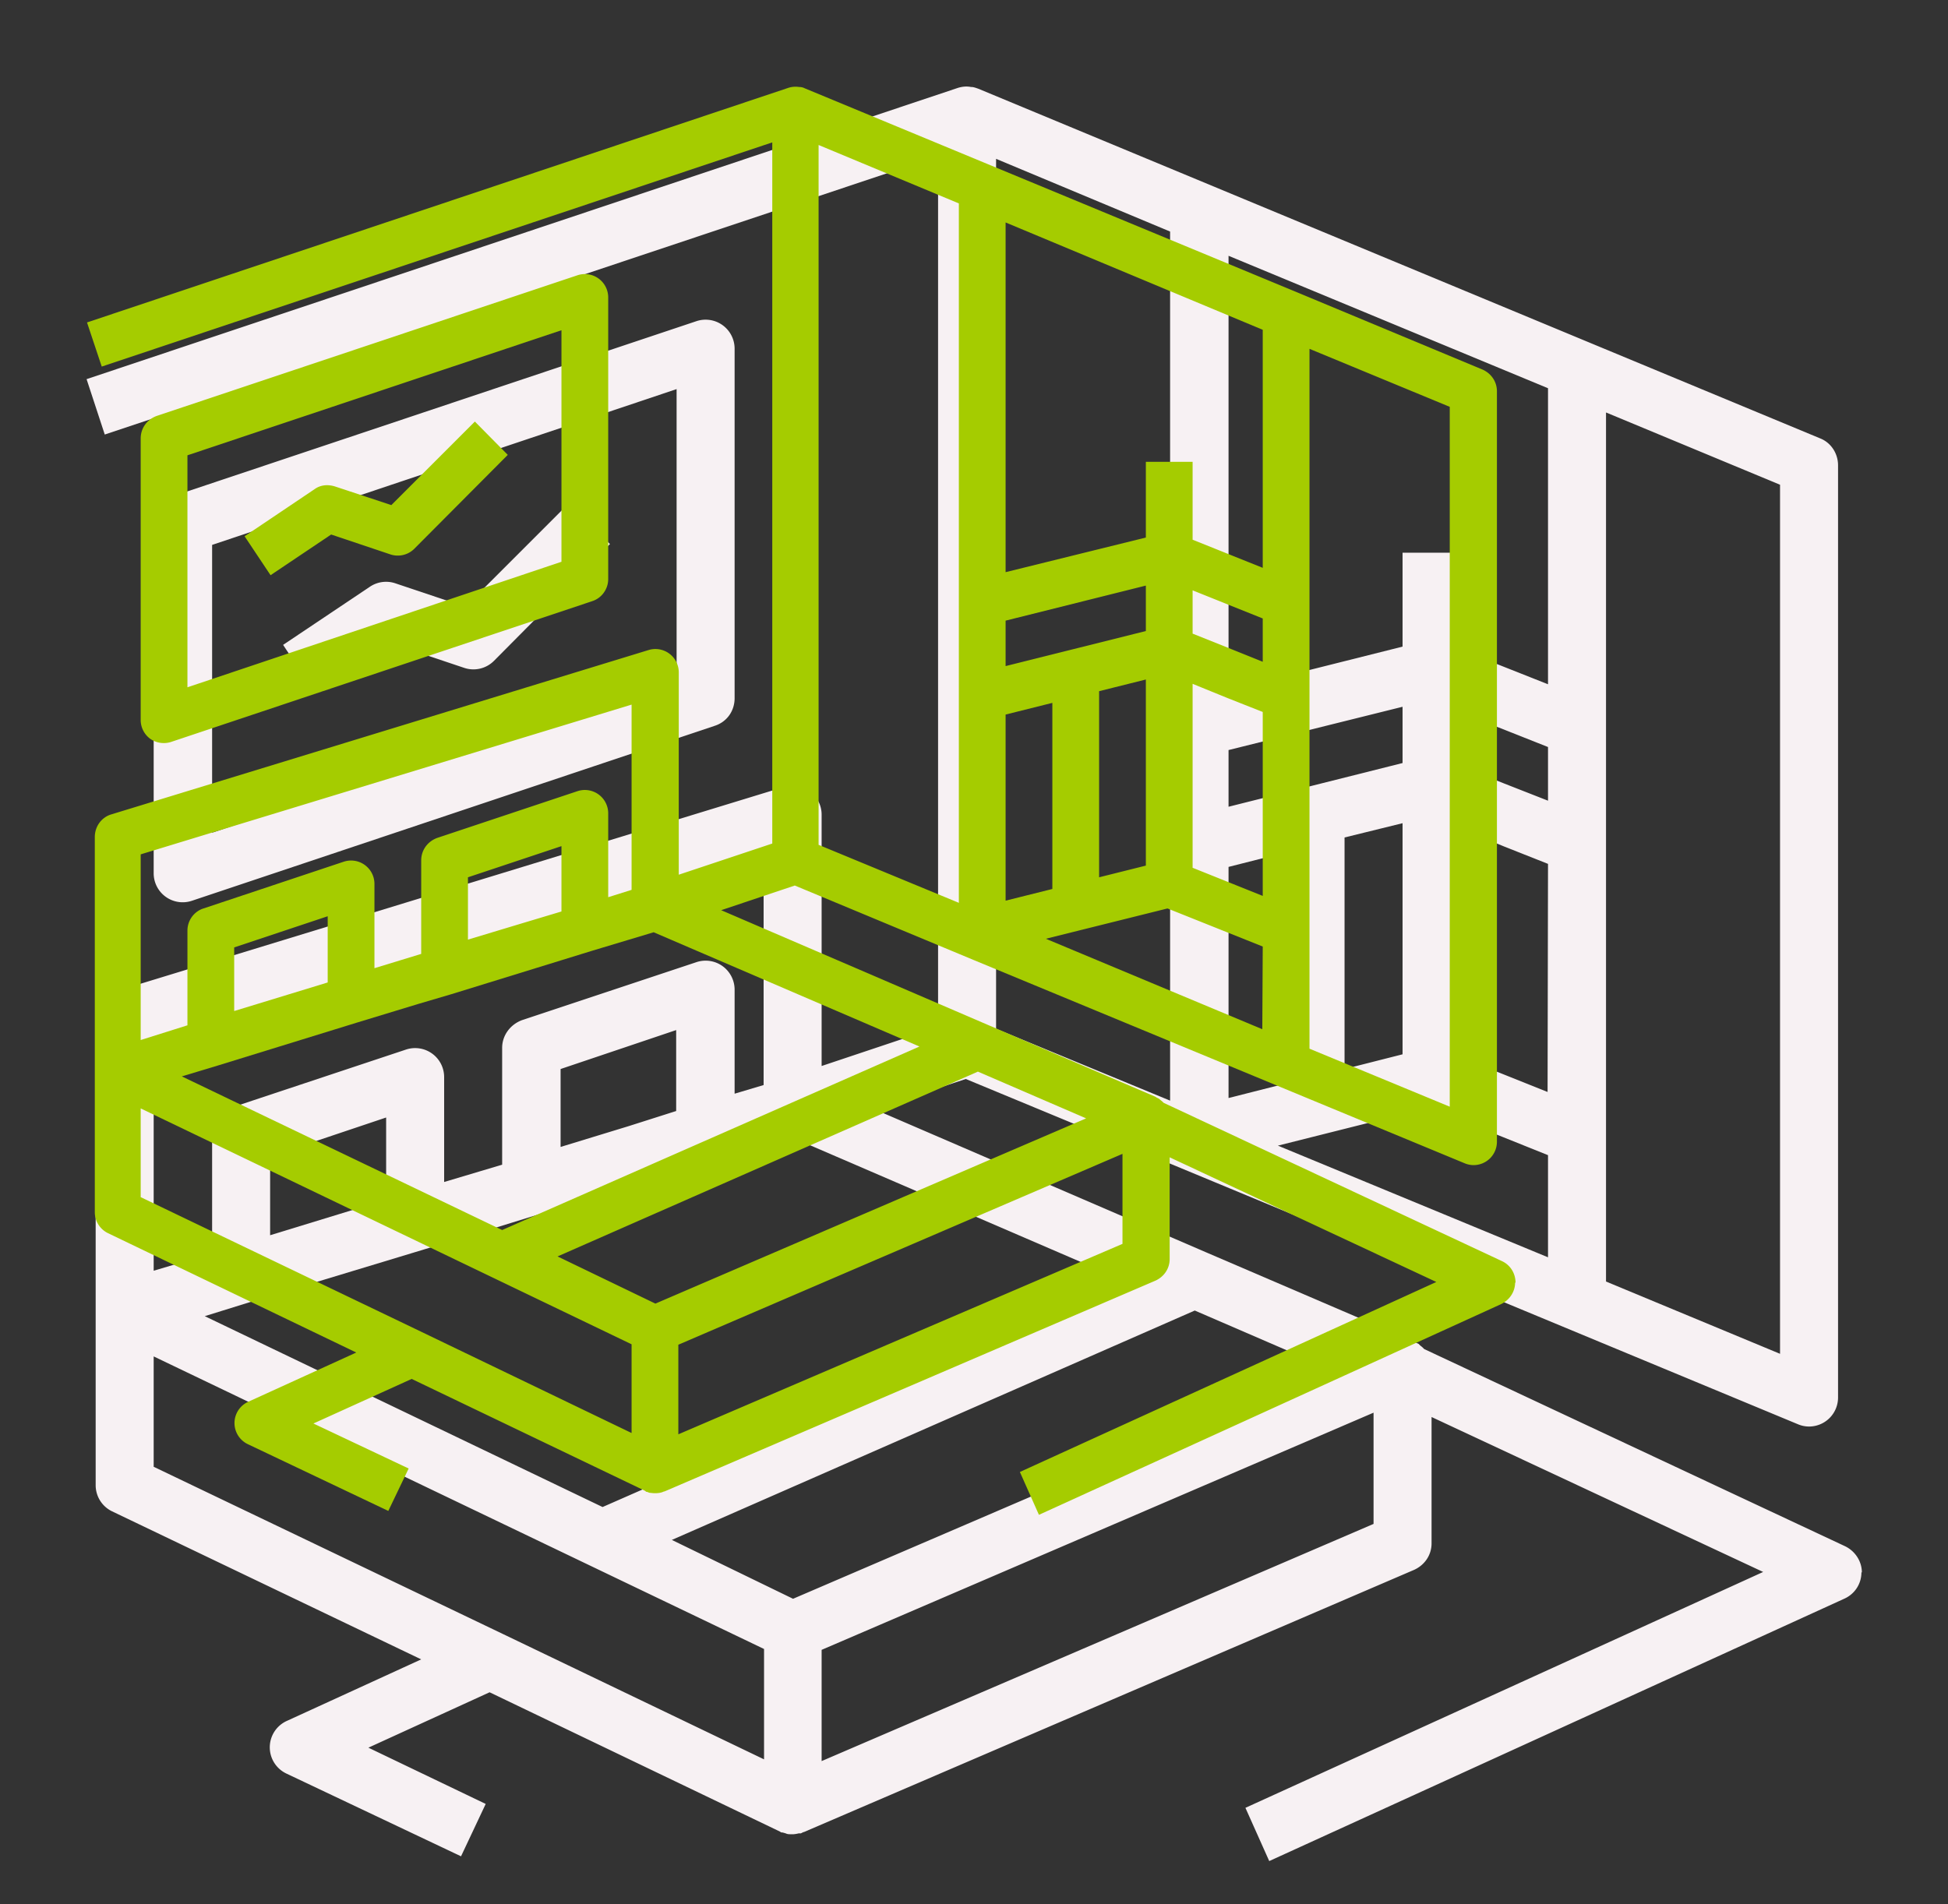
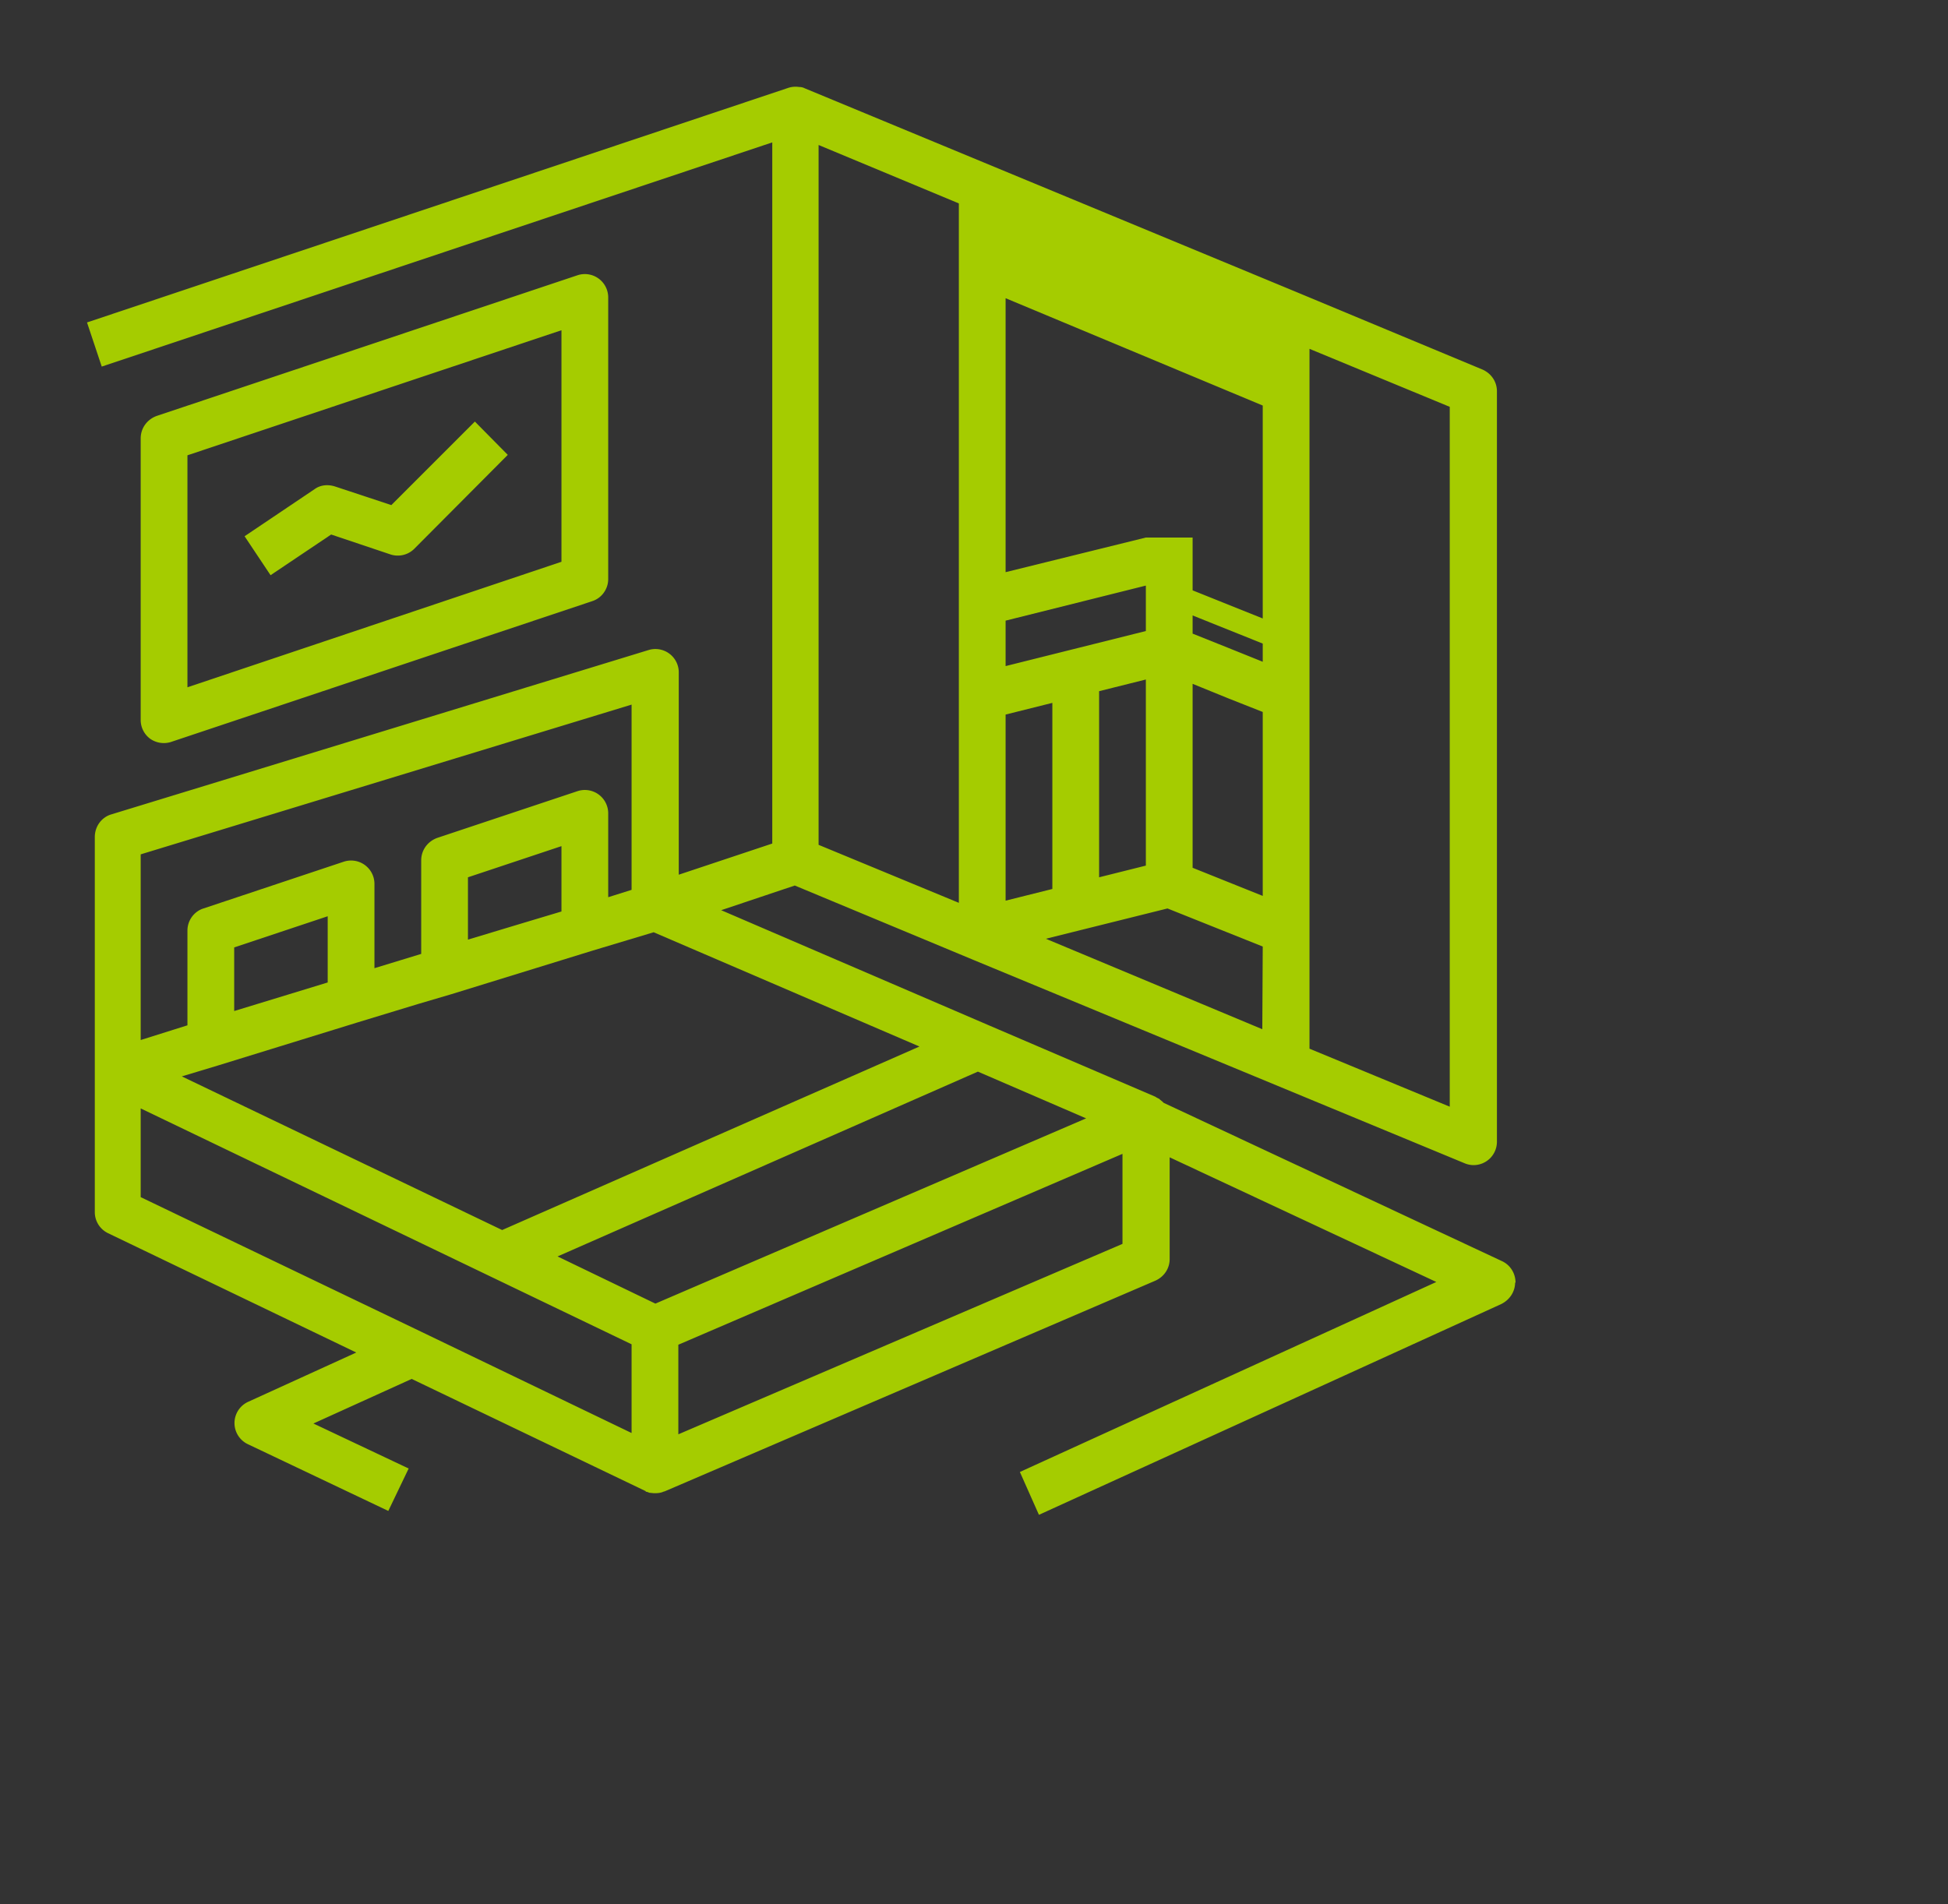
<svg xmlns="http://www.w3.org/2000/svg" xmlns:xlink="http://www.w3.org/1999/xlink" width="45" height="44" viewBox="0 0 45 44">
  <rect x="0" y="0" width="45" height="44" fill="#333333" stroke="none" />
  <defs>
-     <path id="ose0a" d="M441 1679.33c0 .26-.15.5-.4.61l-13.28 6.06-.55-1.23 11.96-5.45-7.66-3.58v2.92c0 .27-.16.5-.4.61l-14.1 6.06h-.01l-.06.03h-.05a.67.67 0 0 1-.12.02h-.06c-.04 0-.08 0-.12-.02l-.07-.02c-.02 0-.04 0-.06-.02l-6.71-3.22-2.8 1.28 2.71 1.3-.57 1.21-4.03-1.91a.67.67 0 0 1 .01-1.22l3.1-1.42-7.14-3.42a.67.67 0 0 1-.38-.61v-10.77c0-.3.2-.56.48-.64l15.43-4.72a.67.67 0 0 1 .86.65v5.8l2.69-.9v-20.12l-19.25 6.43-.42-1.28 20.13-6.73c.1-.03.2-.04.3-.02h.01c.05 0 .1.02.16.04l14.08 5.85 5.37 2.23c.25.1.41.35.41.62v21.54a.67.67 0 0 1-.67.67.66.66 0 0 1-.25-.05l-14.09-5.85-5.14-2.13-2.11.7 7.65 3.3 4.82 2.07.03.02.07.03.04.04a.8.8 0 0 1 .05.04l.04.04 9.71 4.55c.24.11.4.35.4.61zm-5.9-6.72l4.02 1.67v-20.08l-4.02-1.67zm-1.34-2.92l-2.74-1.1-3.5.88 6.24 2.58zm-3.36-2.33v-5.34l-1.34.33v5.35zm3.36-4.4l-1.01-.4-1-.41v5.28l2 .8zm0-2.7l-2.02-.8v1.24l1 .4 1.02.4zm-7.38-1.31l4.02-1.01v-2.17h1.34v2.24l2.02.8v-6.84l-7.38-3.06zm0 2.69l4.02-1.01v-1.3l-4.02 1zm0 6.73l1.34-.34v-5.34l-1.34.34zm-5.37-21.7v20.1l4.02 1.66v-20.08zm-6.51 23.15l-4.03 1.23-.97.3-1.71.52-4.03 1.22-1.03.32 9.19 4.41 11.98-5.26-7.63-3.29zm-7.58.9v-1.9l-2.68.9v1.82zm5.6-1.7l1.1-.35v-1.87l-2.67.9v1.8zm-10.97 3.34l1.35-.4v-2.73c0-.29.18-.54.45-.64l4.03-1.34a.67.67 0 0 1 .88.64v2.42l1.34-.4v-2.7c0-.29.19-.54.46-.64l4.03-1.34a.67.67 0 0 1 .88.64v2.4l.67-.2v-5.33l-14.09 4.3zm14.1 11.29v-2.55l-14.1-6.76v2.55l8.06 3.86zm13.05-9.03l-3.1-1.34-12.08 5.3 2.8 1.36zm1.03 1.02l-12.75 5.48v2.57l12.75-5.48zm-14.76-24.58v8.07c0 .3-.18.55-.46.64l-12.07 4.04a.67.67 0 0 1-.89-.64v-8.07c0-.3.19-.55.46-.64l12.08-4.04a.67.67 0 0 1 .88.64zm-1.34.93l-10.73 3.6v6.65l10.73-3.59zm-1.54 3.58l-2.68 2.7a.67.67 0 0 1-.69.16l-1.7-.57-1.74 1.16-.74-1.12 2-1.34a.67.67 0 0 1 .6-.08l1.61.54 2.4-2.4z" />
-     <path id="ose0b" d="M433 1672.63c0 .21-.12.4-.32.5L422 1678l-.44-.99 9.62-4.39-6.16-2.88v2.35c0 .22-.13.41-.33.5l-11.34 4.87h-.01l-.05.02-.04.01a.56.56 0 0 1-.1.01h-.05l-.1-.01-.05-.02c-.01 0-.03 0-.04-.02l-5.4-2.59-2.27 1.03 2.2 1.04-.47.98-3.24-1.54a.54.54 0 0 1 0-.98l2.5-1.14-5.74-2.76a.54.54 0 0 1-.3-.48v-8.67c0-.24.15-.45.37-.52l12.42-3.8a.54.54 0 0 1 .7.52v4.67l2.16-.72v-16.2l-15.49 5.18-.34-1.02 16.2-5.42a.54.54 0 0 1 .25-.02c.05 0 .09.01.13.03l11.34 4.7 4.32 1.8c.2.09.33.28.33.5v17.34a.54.54 0 0 1-.54.54.54.54 0 0 1-.2-.04l-11.35-4.7-4.13-1.72-1.7.57 6.16 2.65 3.87 1.66.03.02.06.03.02.02.05.04.03.03 7.82 3.66c.19.09.31.28.31.5zm-4.75-5.4l3.24 1.34v-16.17l-3.24-1.34zm-1.08-2.36l-2.2-.88-2.81.7 5 2.09zm-2.7-1.87v-4.3l-1.08.27v4.3zm2.7-3.55l-.81-.32-.81-.33v4.25l1.62.65zm0-2.16l-1.62-.65v1l.8.32.82.33zm-5.94-1.07l3.24-.8v-1.75h1.08v1.8l1.62.65v-5.5l-5.94-2.48zm0 2.17l3.24-.81v-1.05l-3.24.81zm0 5.42l1.08-.27v-4.3l-1.08.27zm-4.32-17.46v16.17l3.24 1.34v-16.16zm-5.24 18.62l-3.24 1-.78.23-1.38.42-3.24 1-.83.25 7.4 3.55 9.64-4.24-6.14-2.64zm-6.1.73v-1.53l-2.16.72v1.47zm4.5-1.37l.9-.27v-1.51l-2.16.72v1.44zm-8.82 2.7l1.08-.34v-2.19c0-.23.15-.44.37-.51l3.24-1.08a.54.54 0 0 1 .71.51v1.95l1.08-.33v-2.16c0-.24.15-.44.37-.52l3.24-1.08a.54.54 0 0 1 .71.51v1.94l.54-.17v-4.28l-11.34 3.46zm11.34 9.08v-2.05l-11.34-5.45v2.05l6.48 3.11zm10.5-7.27l-2.5-1.08-9.71 4.27 2.26 1.09zm.84.82l-10.26 4.41v2.07l10.26-4.4zm-11.88-19.78v6.5c0 .23-.15.44-.37.51l-9.72 3.25a.55.55 0 0 1-.49-.07.54.54 0 0 1-.22-.44v-6.5c0-.24.15-.44.37-.52l9.72-3.25a.54.54 0 0 1 .71.52zm-1.08.75l-8.64 2.89v5.36l8.64-2.9zm-1.24 2.88l-2.16 2.17a.54.54 0 0 1-.55.13l-1.37-.46-1.4.94-.6-.9 1.62-1.09c.14-.1.31-.11.47-.06l1.3.43 1.93-1.93z" />
+     <path id="ose0b" d="M433 1672.63c0 .21-.12.4-.32.5L422 1678l-.44-.99 9.62-4.39-6.16-2.88v2.35c0 .22-.13.41-.33.5l-11.34 4.87h-.01l-.05.02-.04.01a.56.56 0 0 1-.1.01h-.05l-.1-.01-.05-.02c-.01 0-.03 0-.04-.02l-5.4-2.59-2.27 1.03 2.2 1.04-.47.98-3.24-1.54a.54.54 0 0 1 0-.98l2.5-1.14-5.74-2.76a.54.54 0 0 1-.3-.48v-8.67c0-.24.15-.45.37-.52l12.42-3.8a.54.54 0 0 1 .7.52v4.67l2.16-.72v-16.2l-15.49 5.18-.34-1.02 16.2-5.42a.54.54 0 0 1 .25-.02c.05 0 .09.01.13.03l11.34 4.7 4.32 1.8c.2.09.33.28.33.5v17.34a.54.54 0 0 1-.54.54.54.54 0 0 1-.2-.04l-11.35-4.7-4.13-1.72-1.7.57 6.16 2.65 3.87 1.66.03.02.06.03.02.02.05.04.03.03 7.82 3.66c.19.09.31.28.31.5zm-4.75-5.4l3.24 1.34v-16.17l-3.24-1.34zm-1.08-2.36l-2.2-.88-2.81.7 5 2.09zm-2.7-1.87v-4.3l-1.08.27v4.3zm2.7-3.55l-.81-.32-.81-.33v4.25l1.62.65zm0-2.16l-1.62-.65v1l.8.32.82.33zm-5.94-1.07l3.24-.8h1.08v1.8l1.62.65v-5.5l-5.94-2.48zm0 2.17l3.24-.81v-1.05l-3.24.81zm0 5.42l1.08-.27v-4.3l-1.08.27zm-4.32-17.46v16.17l3.24 1.34v-16.16zm-5.24 18.62l-3.24 1-.78.23-1.38.42-3.24 1-.83.25 7.4 3.55 9.64-4.24-6.14-2.64zm-6.1.73v-1.53l-2.16.72v1.47zm4.5-1.37l.9-.27v-1.51l-2.16.72v1.44zm-8.82 2.7l1.08-.34v-2.19c0-.23.15-.44.37-.51l3.24-1.08a.54.54 0 0 1 .71.51v1.95l1.08-.33v-2.16c0-.24.15-.44.37-.52l3.24-1.08a.54.54 0 0 1 .71.51v1.94l.54-.17v-4.28l-11.34 3.46zm11.34 9.08v-2.05l-11.34-5.45v2.05l6.48 3.11zm10.5-7.27l-2.5-1.08-9.71 4.27 2.26 1.09zm.84.82l-10.26 4.41v2.07l10.26-4.4zm-11.88-19.78v6.5c0 .23-.15.44-.37.51l-9.72 3.25a.55.55 0 0 1-.49-.07.54.54 0 0 1-.22-.44v-6.5c0-.24.15-.44.37-.52l9.72-3.25a.54.54 0 0 1 .71.52zm-1.08.75l-8.64 2.89v5.36l8.64-2.9zm-1.24 2.88l-2.16 2.17a.54.54 0 0 1-.55.13l-1.37-.46-1.4.94-.6-.9 1.62-1.09c.14-.1.31-.11.47-.06l1.3.43 1.93-1.93z" />
  </defs>
  <g>
    <g transform="translate(-398 -1643)">
      <use fill="#f7f1f3" xlink:href="#ose0a" />
    </g>
    <g transform="translate(-398 -1643)">
      <use fill="#a5cc00" xlink:href="#ose0b" />
    </g>
  </g>
</svg>